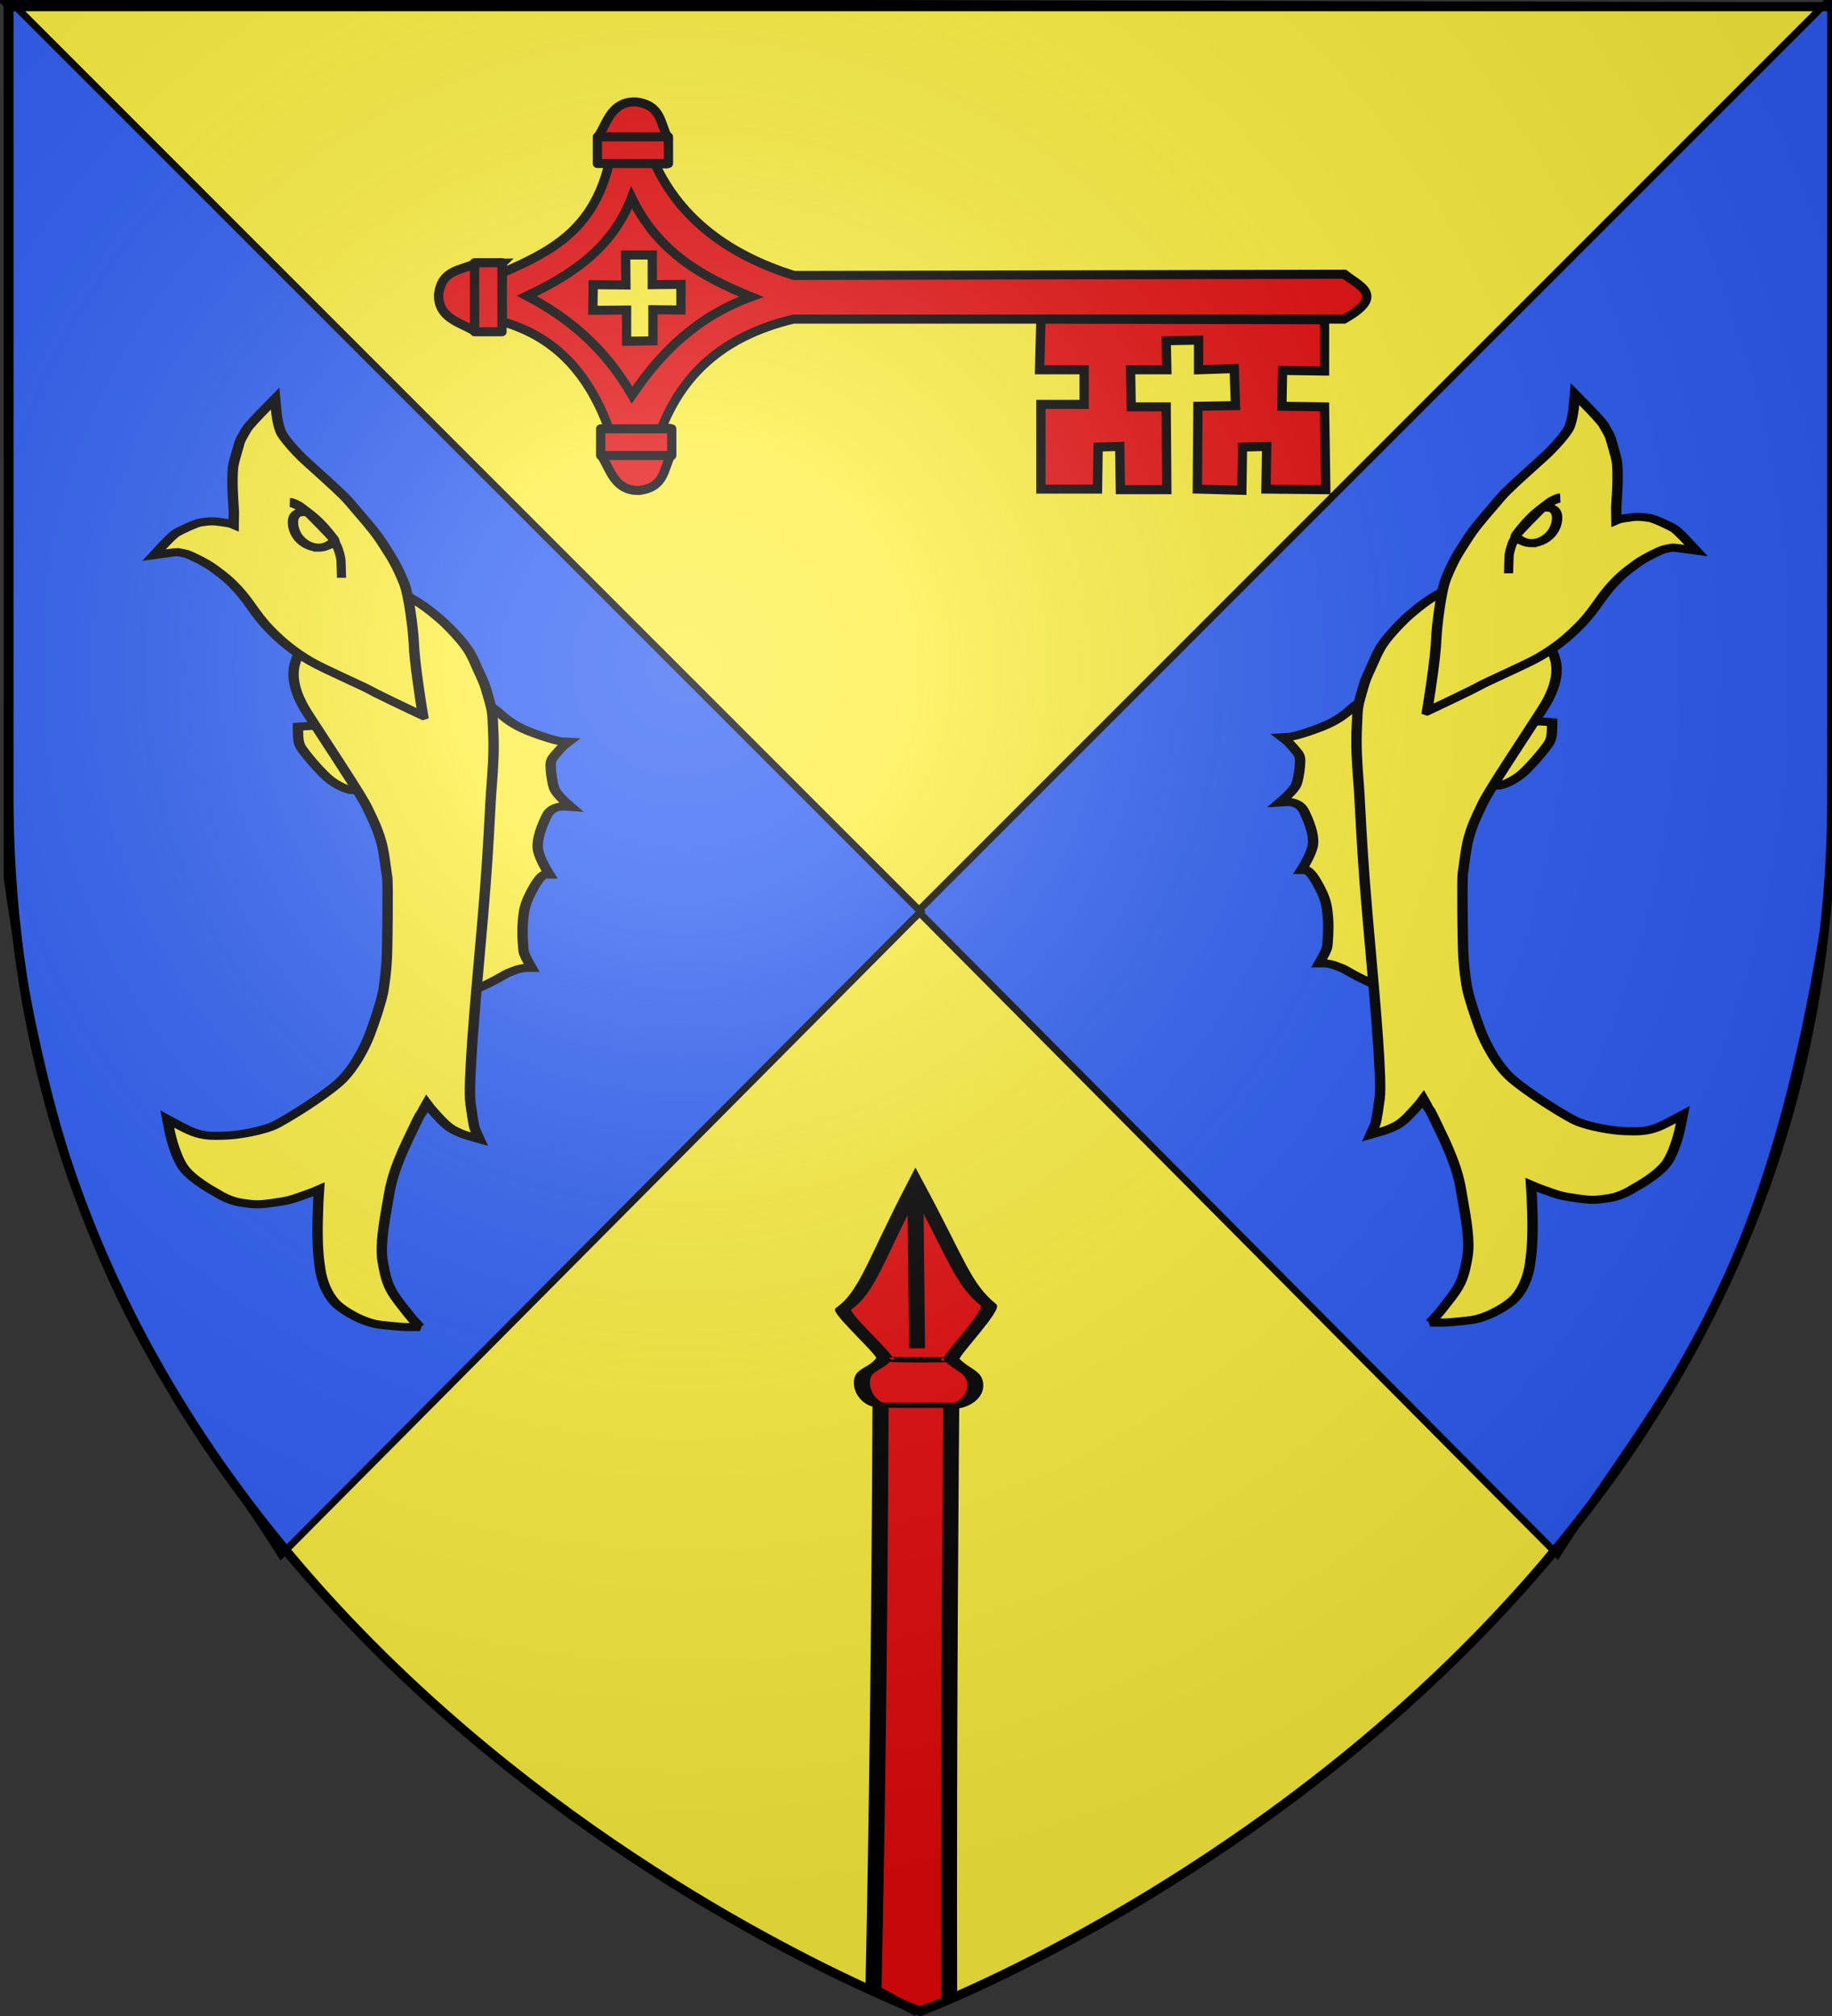
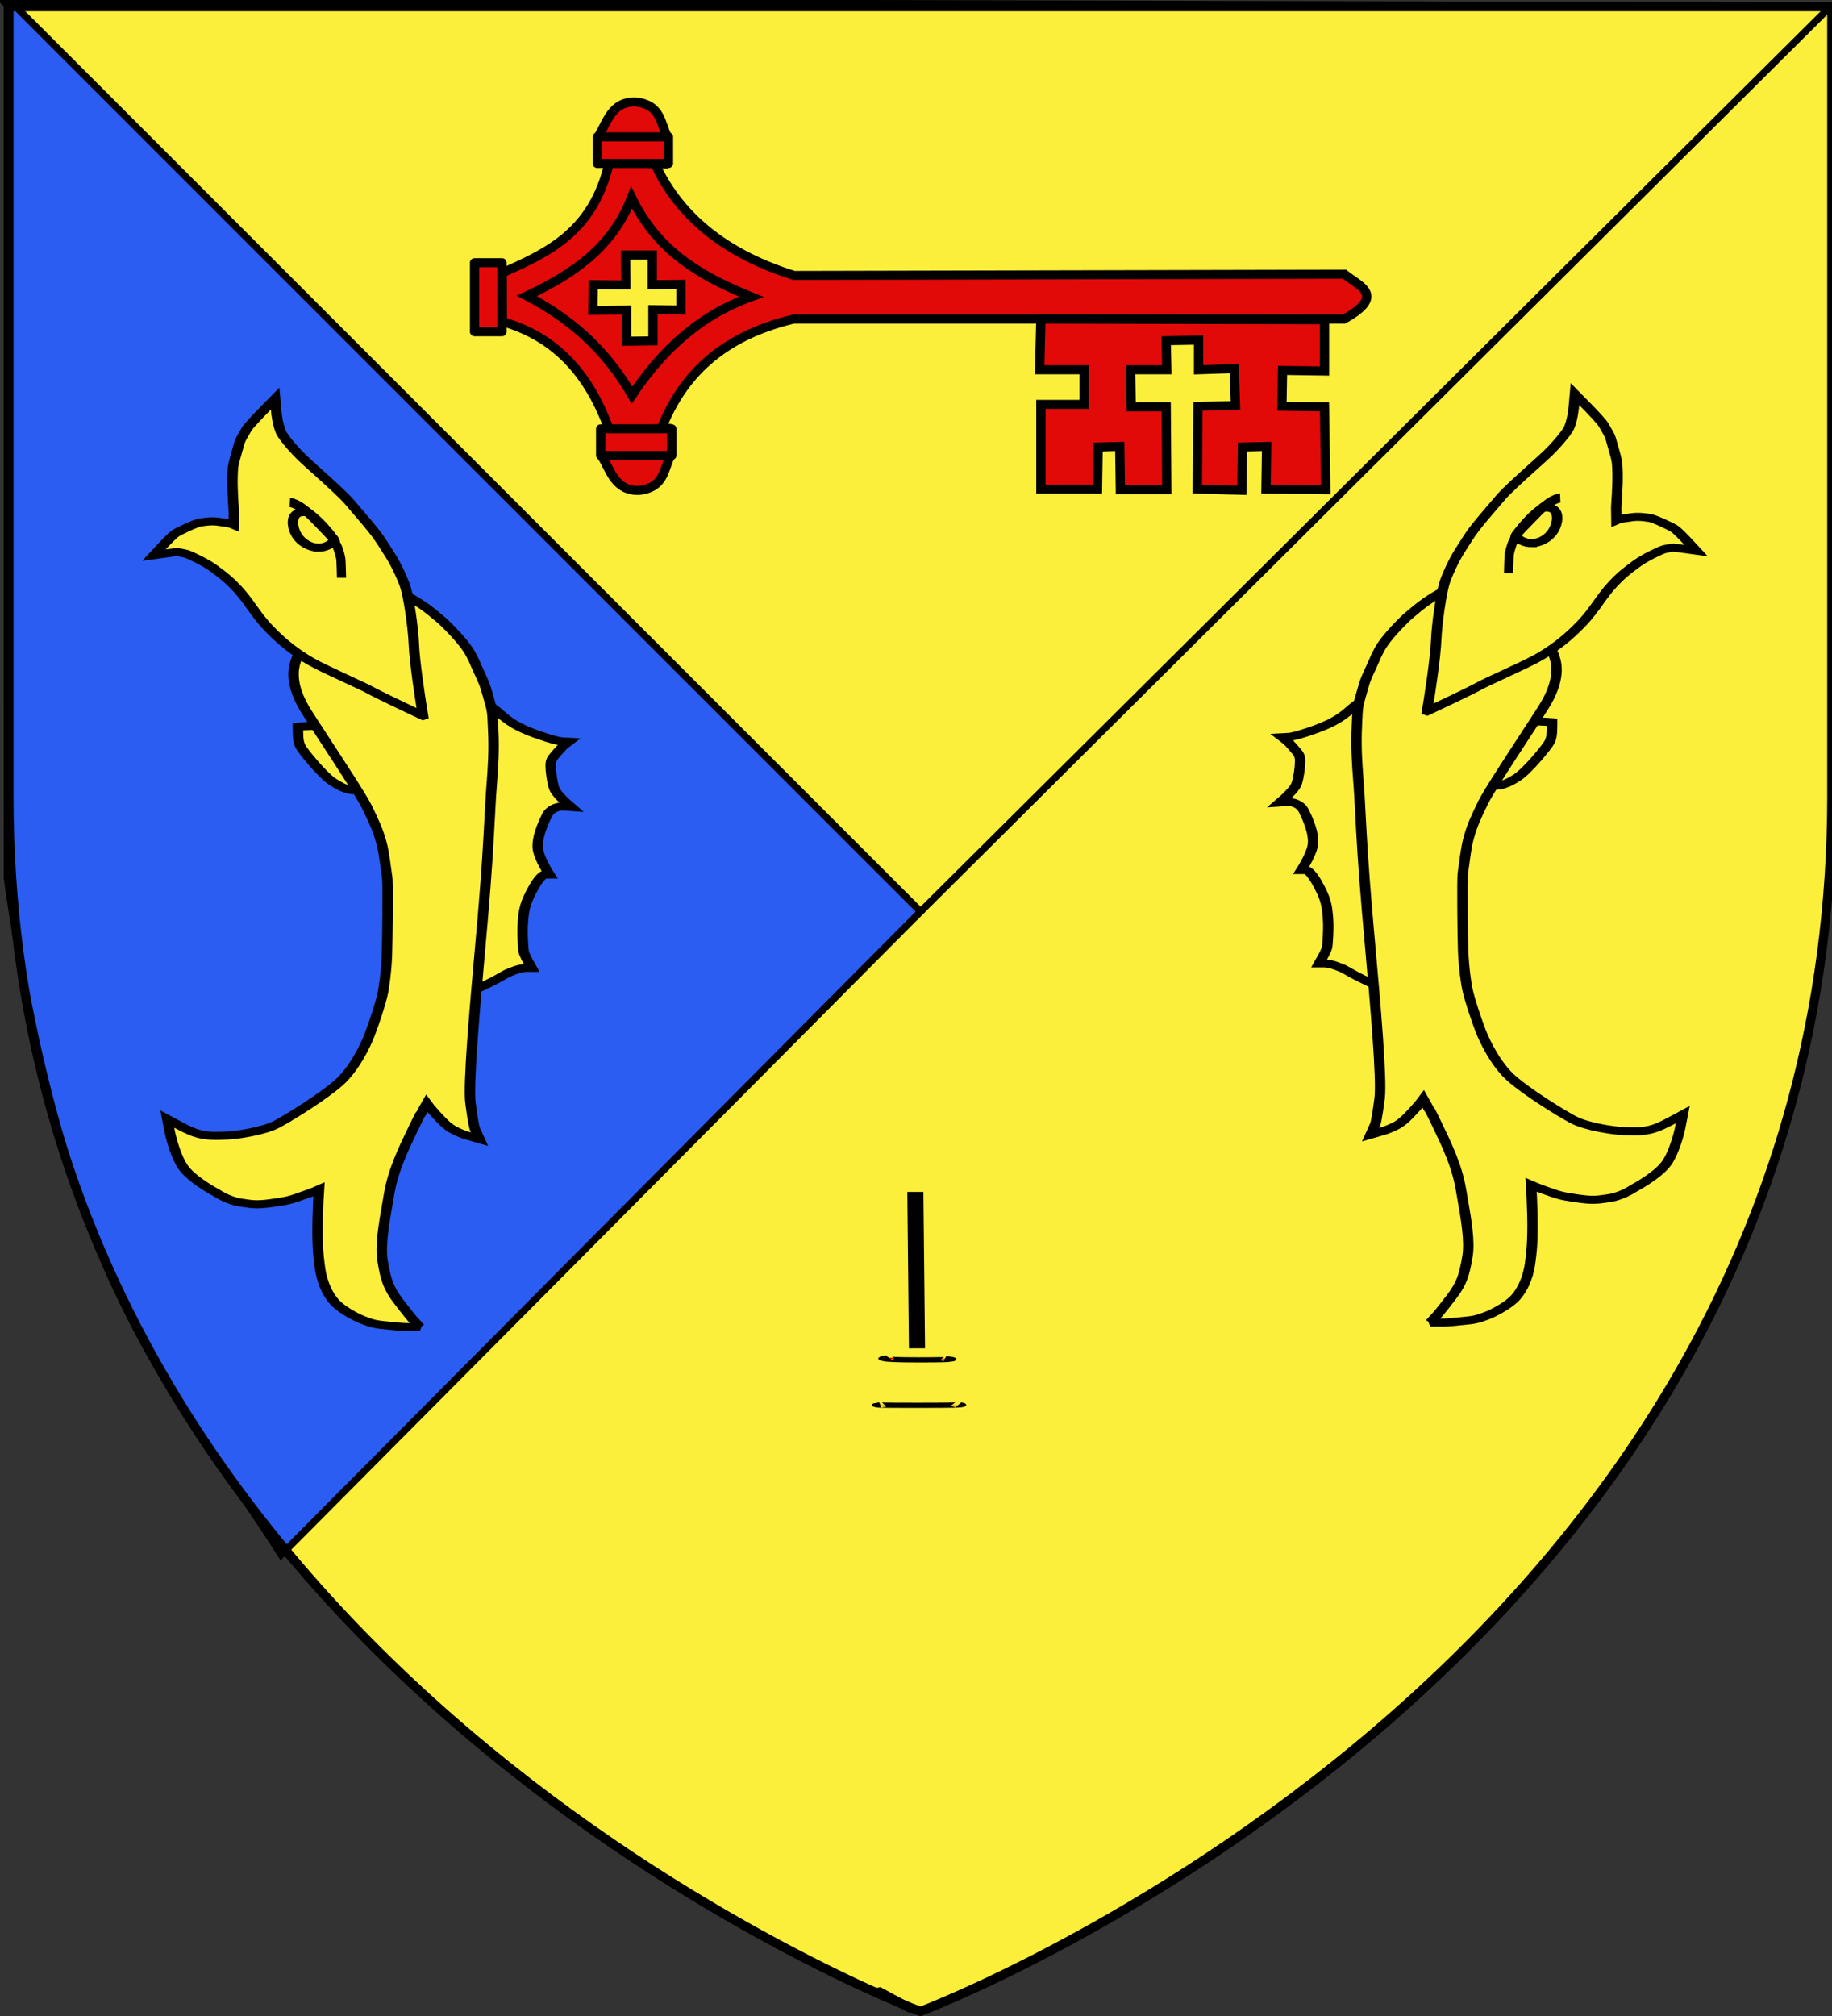
<svg xmlns="http://www.w3.org/2000/svg" xmlns:ns1="http://sodipodi.sourceforge.net/DTD/sodipodi-0.dtd" xmlns:ns2="http://www.inkscape.org/namespaces/inkscape" xmlns:xlink="http://www.w3.org/1999/xlink" version="1.0" width="600" height="660" id="svg2" ns1:version="0.32" ns2:version="0.48.1 r9760" ns1:docname="Blason ville fr Moyeuvre-Petite 57.svg" ns2:output_extension="org.inkscape.output.svg.inkscape">
  <rect width="100%" height="100%" fill="#333333" stroke="none" />
  <ns1:namedview ns2:window-height="671" ns2:window-width="993" ns2:pageshadow="2" ns2:pageopacity="0.0" guidetolerance="10.0" gridtolerance="10.0" objecttolerance="10.0" borderopacity="1.0" bordercolor="#666666" pagecolor="#ffffff" id="base" showgrid="false" ns2:zoom="0.34217552" ns2:cx="300.75309" ns2:cy="35.25209" ns2:window-x="287" ns2:window-y="2" ns2:current-layer="g2164" showguides="true" ns2:guide-bbox="true" ns2:window-maximized="0">
    <ns1:guide orientation="1,0" position="300,131.731" id="guide37279" />
  </ns1:namedview>
  <desc id="desc4">Flag of Canton of Valais (Wallis)</desc>
  <defs id="defs6">
    <linearGradient ns2:collect="always" id="linearGradient37281">
      <stop style="stop-color:#000000;stop-opacity:1;" offset="0" id="stop37283" />
      <stop style="stop-color:#000000;stop-opacity:0;" offset="1" id="stop37285" />
    </linearGradient>
    <linearGradient id="linearGradient2893">
      <stop style="stop-color:#ffffff;stop-opacity:0.314" offset="0" id="stop2895" />
      <stop style="stop-color:#ffffff;stop-opacity:0.251" offset="0.19" id="stop2897" />
      <stop style="stop-color:#6b6b6b;stop-opacity:0.125" offset="0.6" id="stop2901" />
      <stop style="stop-color:#000000;stop-opacity:0.125" offset="1" id="stop2899" />
    </linearGradient>
    <radialGradient ns2:collect="always" xlink:href="#linearGradient2893" id="radialGradient3045" gradientUnits="userSpaceOnUse" gradientTransform="matrix(1.353,0,0,1.349,560.942,-88.604)" cx="221.445" cy="226.331" fx="221.445" fy="226.331" r="300" />
    <style type="text/css" id="style33">
  .Rand2 { stroke: #202020; stroke-width:30; }
  .Rand4 { stroke: #202020; stroke-width:60; }
  .Rand6 { stroke: #202020; stroke-width:90; }
  .Schwarz { fill: #000000; }
  .Blau { fill: #0000ff; }
  .Gold { fill: #ffef00; }
  .Silber { fill: #ffffff; }
  </style>
    <g id="s">
      <g id="c">
        <path transform="matrix(0.951,0.309,-0.309,0.951,0,-1)" d="M 0,0 L 0,1 L 0.5,1 L 0,0 z " id="t" />
        <use height="540" width="810" y="0" x="0" id="use2144" transform="scale(-1,1)" xlink:href="#t" />
      </g>
      <g id="a">
        <use height="540" width="810" y="0" x="0" id="use2147" transform="matrix(0.309,0.951,-0.951,0.309,0,0)" xlink:href="#c" />
        <use height="540" width="810" y="0" x="0" id="use2149" transform="matrix(-0.809,0.588,-0.588,-0.809,0,0)" xlink:href="#c" />
      </g>
      <use height="540" width="810" y="0" x="0" id="use2151" transform="scale(-1,1)" xlink:href="#a" />
    </g>
    <g id="s-1">
      <g id="c-1">
        <path transform="matrix(0.951,0.309,-0.309,0.951,0,-1)" d="M 0,0 L 0,1 L 0.5,1 L 0,0 z " id="t-8" />
        <use height="540" width="810" y="0" x="0" id="use2144-5" transform="scale(-1,1)" xlink:href="#t-8" />
      </g>
      <g id="a-2">
        <use height="540" width="810" y="0" x="0" id="use2147-0" transform="matrix(0.309,0.951,-0.951,0.309,0,0)" xlink:href="#c-1" />
        <use height="540" width="810" y="0" x="0" id="use2149-1" transform="matrix(-0.809,0.588,-0.588,-0.809,0,0)" xlink:href="#c-1" />
      </g>
      <use height="540" width="810" y="0" x="0" id="use2151-1" transform="scale(-1,1)" xlink:href="#a-2" />
    </g>
    <g id="s-4">
      <g id="c-7">
        <path id="t-4" d="M 0,0 L 0,1 L 0.5,1 L 0,0 z " transform="matrix(0.951,0.309,-0.309,0.951,0,-1)" />
        <use xlink:href="#t-4" transform="scale(-1,1)" id="use2144-1" x="0" y="0" width="810" height="540" />
      </g>
      <g id="a-8">
        <use xlink:href="#c-7" transform="matrix(0.309,0.951,-0.951,0.309,0,0)" id="use2147-08" x="0" y="0" width="810" height="540" />
        <use xlink:href="#c-7" transform="matrix(-0.809,0.588,-0.588,-0.809,0,0)" id="use2149-8" x="0" y="0" width="810" height="540" />
      </g>
      <use xlink:href="#a-8" transform="scale(-1,1)" id="use2151-17" x="0" y="0" width="810" height="540" />
    </g>
    <g id="s-5">
      <g id="c-11">
        <path transform="matrix(0.951,0.309,-0.309,0.951,0,-1)" d="M 0,0 L 0,1 L 0.5,1 L 0,0 z" id="t-6" />
        <use height="540" width="810" y="0" x="0" id="use2144-19" transform="scale(-1,1)" xlink:href="#t-6" />
      </g>
      <g id="a-3">
        <use height="540" width="810" y="0" x="0" id="use2147-4" transform="matrix(0.309,0.951,-0.951,0.309,0,0)" xlink:href="#c-11" />
        <use height="540" width="810" y="0" x="0" id="use2149-7" transform="matrix(-0.809,0.588,-0.588,-0.809,0,0)" xlink:href="#c-11" />
      </g>
      <use height="540" width="810" y="0" x="0" id="use2151-9" transform="scale(-1,1)" xlink:href="#a-3" />
    </g>
    <linearGradient ns2:collect="always" xlink:href="#linearGradient37281" id="linearGradient37287" x1="143.549" y1="312.955" x2="651.24" y2="312.955" gradientUnits="userSpaceOnUse" />
    <radialGradient r="300" fy="226.331" fx="221.445" cy="226.331" cx="221.445" gradientTransform="matrix(1.353,0,0,1.349,-77.629,-85.747)" gradientUnits="userSpaceOnUse" id="radialGradient3163" xlink:href="#linearGradient2893-9" ns2:collect="always" />
    <radialGradient r="300" fy="218.901" fx="225.524" cy="218.901" cx="225.524" gradientTransform="matrix(0,1.386,-1.323,-5.741131e-8,-158.082,-109.541)" gradientUnits="userSpaceOnUse" id="radialGradient2871" xlink:href="#linearGradient2955" ns2:collect="always" />
    <radialGradient r="300" fy="218.901" fx="225.524" cy="218.901" cx="225.524" gradientTransform="matrix(0,1.749,-1.593,-1.049767e-7,551.788,-191.29)" gradientUnits="userSpaceOnUse" id="radialGradient2865" xlink:href="#linearGradient2955" ns2:collect="always" />
    <radialGradient r="300" fy="218.901" fx="225.524" cy="218.901" cx="225.524" gradientTransform="matrix(-4.167939e-4,2.183,-1.884,-3.599562e-4,615.597,-289.121)" gradientUnits="userSpaceOnUse" id="radialGradient1911" xlink:href="#linearGradient2955" ns2:collect="always" />
    <clipPath id="clip">
      <path id="path10" d="M 0,-200 L 0,600 L 300,600 L 300,-200 L 0,-200 z " />
    </clipPath>
    <polygon points="0,-1 0.588,0.809 -0.951,-0.309 0.951,-0.309 -0.588,0.809 0,-1 " transform="scale(53,53)" id="star" />
    <radialGradient gradientUnits="userSpaceOnUse" gradientTransform="matrix(-4.167939e-4,2.183,-1.884,-3.599562e-4,615.597,-289.121)" r="300" fy="218.901" fx="225.524" cy="218.901" cx="225.524" id="radialGradient2961" xlink:href="#linearGradient2955" ns2:collect="always" />
    <linearGradient id="linearGradient2955">
      <stop style="stop-color:#fd0000;stop-opacity:1;" offset="0" id="stop2867" />
      <stop id="stop2873" offset="0.5" style="stop-color:#e77275;stop-opacity:0.659;" />
      <stop id="stop2959" offset="1" style="stop-color:black;stop-opacity:0.323;" />
    </linearGradient>
    <linearGradient id="linearGradient2885">
      <stop style="stop-color:white;stop-opacity:1;" offset="0" id="stop2887" />
      <stop id="stop2891" offset="0.229" style="stop-color:white;stop-opacity:1;" />
      <stop style="stop-color:black;stop-opacity:1;" offset="1" id="stop2889" />
    </linearGradient>
    <linearGradient id="linearGradient2893-9">
      <stop id="stop2895-6" offset="0" style="stop-color:white;stop-opacity:0.314;" />
      <stop style="stop-color:white;stop-opacity:0.251;" offset="0.19" id="stop2897-6" />
      <stop id="stop2901-8" offset="0.6" style="stop-color:#6b6b6b;stop-opacity:0.125;" />
      <stop id="stop2899-5" offset="1" style="stop-color:black;stop-opacity:0.125;" />
    </linearGradient>
  </defs>
  <g ns2:groupmode="layer" id="layer4" ns2:label="fond écu">
    <g style="display:inline" id="layer3" transform="translate(0.774,-1.088)">
      <path d="m 300.676,658.913 c 0,0 298.5,-112.32 298.5,-397.772 0,-285.452 0,-258.552 0,-258.552 l -597,0 0,258.552 c 0,285.452 298.5,397.772 298.5,397.772 z" style="fill:#fcef3c;fill-opacity:1;fill-rule:evenodd;stroke:none" id="path2855" ns2:connector-curvature="0" />
      <path d="M 598.907,3.019 0.454,1.556 299.537,300.716 598.907,3.019 z" style="fill:#fcef3c;fill-opacity:1;fill-rule:evenodd;stroke:#000000;stroke-width:2.3;stroke-linecap:butt;stroke-linejoin:miter;stroke-miterlimit:4;stroke-opacity:1;stroke-dasharray:none" id="path2504" ns1:nodetypes="cccc" ns2:connector-curvature="0" />
-       <path d="M 599.001,288.429 599.034,0.297 299.874,299.379 509.285,509.968 c 33.523,-53.043 70.648,-85.373 89.715,-221.539 z" style="fill:#2b5df2;fill-opacity:1;fill-rule:evenodd;stroke:#000000;stroke-width:2.3;stroke-linecap:butt;stroke-linejoin:miter;stroke-miterlimit:4;stroke-opacity:1;stroke-dasharray:none;display:inline" id="path4504" ns1:nodetypes="ccccc" ns2:connector-curvature="0" />
      <path d="M 1.595,288.581 1.561,0.448 300.721,299.531 91.31,510.12 C 57.787,457.077 20.661,424.747 1.595,288.581 z" style="fill:#2b5df2;fill-opacity:1;fill-rule:evenodd;stroke:#000000;stroke-width:2.3;stroke-linecap:butt;stroke-linejoin:miter;stroke-miterlimit:4;stroke-opacity:1;stroke-dasharray:none;display:inline" id="path4506" ns1:nodetypes="ccccc" ns2:connector-curvature="0" />
      <g id="g9853" transform="translate(-411.884,-136.52)">
        <g style="display:inline" ns2:label="Fond écu" id="g9855" />
        <g ns2:label="Meubles" id="g9937" />
        <g ns2:label="Reflet final" id="g9939" />
        <g ns2:label="Contour final" id="g9941" />
      </g>
      <g id="g27199" transform="translate(-95.209,-30.014)" style="stroke:#000000;stroke-opacity:1;stroke-width:3;stroke-miterlimit:4;stroke-dasharray:none">
        <g style="display:inline;stroke:#000000;stroke-opacity:1;stroke-width:3;stroke-miterlimit:4;stroke-dasharray:none" ns2:label="Fond écu" id="layer3-1">
          <g transform="translate(-123.765,-47.355)" id="Layer_x0020_1" style="stroke:#000000;stroke-opacity:1;stroke-width:3;stroke-miterlimit:4;stroke-dasharray:none">
            <g transform="matrix(-1,0,0,1,94.988,-55.976)" id="g3971" style="stroke:#000000;stroke-opacity:1;stroke-width:3;stroke-miterlimit:4;stroke-dasharray:none">
              <g transform="matrix(0.83,-0.107,0.099,0.903,-356.325,-13.032)" id="g23099" style="stroke:#000000;stroke-opacity:1;stroke-width:3.441;stroke-miterlimit:4;stroke-dasharray:none" />
            </g>
          </g>
          <g transform="translate(-681.31,8.55)" id="g8062" style="stroke:#000000;stroke-opacity:1;stroke-width:3;stroke-miterlimit:4;stroke-dasharray:none">
            <g id="layer4-37" ns2:label="Meubles" style="stroke:#000000;stroke-opacity:1;stroke-width:3;stroke-miterlimit:4;stroke-dasharray:none" />
            <g style="stroke-width:3;stroke-miterlimit:4;stroke-dasharray:none;stroke:#000000;stroke-opacity:1" transform="translate(-47.963,-57.312)" id="Barbeaux">
              <g style="fill:#ffffff;stroke-width:3.621;stroke-miterlimit:4;stroke-dasharray:none;stroke:#000000;stroke-opacity:1" transform="matrix(0.812,0,0,0.845,186.423,147.205)" id="g15220" />
            </g>
          </g>
        </g>
        <g ns2:label="Meubles" id="layer4-0" style="stroke:#000000;stroke-opacity:1;stroke-width:3;stroke-miterlimit:4;stroke-dasharray:none">
          <g id="g23187" style="stroke:#000000;stroke-opacity:1;stroke-width:3;stroke-miterlimit:4;stroke-dasharray:none" />
          <g style="fill:#ffffff;stroke-width:4.224;stroke-miterlimit:4;stroke-dasharray:none;display:inline;stroke:#000000;stroke-opacity:1" transform="matrix(0.807,0,0,0.625,31.056,106.872)" id="g15212">
            <path style="fill:#fcef3c;stroke:#000000;stroke-width:4.224;stroke-miterlimit:4;stroke-dasharray:none;stroke-opacity:1" ns2:connector-curvature="0" d="m 263.962,400.729 -0.083,-1.843 -3.479,-77.967 -0.005,-0.129 0.021,-0.127 11.833,-73.091 0.203,-1.057 h 1.067 c 0.992,0 3.357,0.799 8.01,6.139 3.425,3.933 6.927,7.021 13.791,10.271 8.47,4.005 11.177,4.198 11.204,4.198 l 2.806,0.189 -2,1.981 c -0.029,0.027 -0.721,0.73 -3.356,4.683 -1.408,2.109 -1.979,3.087 -1.947,6.074 0.032,3.035 0.549,8.131 1.355,11.413 0.623,2.534 3.723,6.399 4.866,7.675 l 2.102,2.354 -3.147,-0.269 c -0.021,-0.002 -0.108,-0.008 -0.246,-0.008 -1.099,0 -4.819,0.354 -6.54,4.91 -3.093,8.188 -4.213,14.251 -3.424,18.542 0.797,4.318 3.634,10.354 3.66,10.414 l 0.872,1.777 h -1.978 c -0.015,0.003 -1.586,0.428 -4.096,6.021 -4.015,8.947 -4.28,12.737 -4.646,17.979 l -0.06,0.88 c -0.417,5.829 0.19,14.314 0.273,15.094 0.208,1.987 1.894,5.802 2.526,7.104 l 0.778,1.798 h -2 c -0.362,0 -2.314,0.067 -5.067,1.406 l -0.204,0.099 c -2.404,1.17 -2.404,1.17 -3.815,2.211 -0.579,0.428 -1.378,1.017 -2.625,1.901 -4.753,3.376 -10.593,6.621 -10.837,6.76 l -0.047,0.023 -0.05,0.021 -4.037,1.811 -1.678,0.763 0,0 z" id="path15214" />
            <use height="660" width="600" transform="matrix(-1,0,0,1,908.199,-2.358)" id="use3782" xlink:href="#path15214" y="0" x="0" style="stroke:#000000;stroke-opacity:1;stroke-width:4.224;stroke-miterlimit:4;stroke-dasharray:none" />
          </g>
          <g style="fill:#fcef3c;stroke-width:4.224;stroke-miterlimit:4;stroke-dasharray:none;display:inline;stroke:#000000;stroke-opacity:1" transform="matrix(0.807,0,0,0.625,66.456,106.872)" id="g15216">
            <path style="fill:#fcef3c;stroke:#000000;stroke-width:4.224;stroke-miterlimit:4;stroke-dasharray:none;stroke-opacity:1" ns2:connector-curvature="0" d="m 177.666,292.706 c -0.42,0 -0.782,-0.132 -1.12,-0.265 -0.074,-0.029 -0.162,-0.058 -0.268,-0.094 -0.939,-0.3 -2.892,-0.925 -6.617,-4.082 -4.258,-3.604 -12.176,-16.222 -13.031,-18.472 -0.863,-2.281 -0.92,-3.99 -0.984,-5.971 -0.073,-2.117 -0.071,-3.247 -0.071,-3.247 l 0.003,-1.144 1.138,-0.104 c 0.159,-0.014 3.906,-0.35 7.045,-0.423 3.128,-0.07 7.857,-0.206 7.859,-0.206 l 0.128,-0.004 0.128,0.021 7.797,1.394 0.901,0.159 0.12,0.906 c 0.09,0.665 2.165,16.292 2.375,19.22 0.237,3.34 -1.198,8.86 -3.477,11.256 -0.483,0.513 -1.073,1.056 -1.926,1.056 l 0,0 z" id="path15218" />
          </g>
          <g transform="matrix(0.807,0,0,0.625,66.456,106.872)" style="fill:#fcef3c;stroke-width:4.224;stroke-miterlimit:4;stroke-dasharray:none;display:inline;stroke:#000000;stroke-opacity:1" id="g15222">
            <path style="fill:#fcef3c;stroke:#000000;stroke-width:4.224;stroke-miterlimit:4;stroke-opacity:1;stroke-dasharray:none" ns2:connector-curvature="0" d="m 205.079,573.91 h -2.901 -2.464 c -0.514,0 -2.13,-0.056 -6.031,-0.577 -0.718,-0.099 -1.353,-0.179 -1.933,-0.251 -4.214,-0.539 -5.626,-0.72 -10.237,-3.094 -2.393,-1.231 -7.042,-4.431 -9.892,-7.687 -3.588,-4.099 -6.304,-11.55 -7.089,-19.45 l -0.113,-1.089 c -0.378,-3.551 -1.081,-10.173 -0.828,-24.116 0.132,-7.104 0.338,-12.281 0.529,-15.851 -1.302,0.739 -2.778,1.491 -4.417,2.247 l -0.777,0.358 c -6.526,3.016 -6.917,3.195 -13.228,4.39 -2.975,0.564 -4.907,0.795 -6.667,0.795 -2.092,0 -3.835,-0.338 -6.25,-0.81 l -0.483,-0.092 c -4.608,-0.893 -8.855,-4.288 -9.82,-5.104 -1.906,-1.327 -10.848,-7.794 -13.868,-14.173 -3.482,-7.354 -5.077,-18.053 -5.092,-18.161 l -0.432,-2.862 -0.516,-3.437 2.856,1.98 2.385,1.654 c 0.512,0.352 3.136,2.132 5.312,3.202 3.53,1.733 6.73,1.956 9.125,1.956 1.062,0 2.114,-0.047 3.018,-0.089 0.49,-0.023 0.973,-0.043 1.443,-0.061 3.409,-0.109 14.85,-2.141 20.456,-6.051 6.234,-4.351 18.668,-14.493 24.836,-21.445 6.218,-7.015 10.895,-19.188 12.677,-25.276 1.866,-6.38 4.388,-15.931 5.354,-21.845 0.291,-1.763 1.424,-10.368 1.683,-20.299 0.159,-6.111 0.493,-37.244 0.077,-40.457 -0.179,-1.396 -0.342,-2.971 -0.555,-5.039 l -0.011,-0.118 c -0.458,-4.435 -0.979,-9.461 -1.896,-13.545 -1.34,-5.981 -2.486,-9.391 -5.735,-18.008 -1.978,-5.234 -10.471,-22.021 -17.296,-35.511 -3.927,-7.755 -7.315,-14.453 -8.32,-16.729 -6.326,-14.317 -3.88,-22.343 -2.835,-25.771 0.074,-0.238 0.136,-0.439 0.189,-0.622 2.777,-9.943 34.819,-28.72 41.213,-32.383 l 0.666,-0.382 0.795,-0.455 0.769,0.499 0.644,0.418 c 0.571,0.376 5.614,3.759 10.541,8.897 4.772,4.982 5.702,6.354 5.74,6.409 1.208,1.505 7.606,9.668 9.934,15.415 l 0.363,0.898 c 0.96,2.37 0.995,2.461 1.235,3.217 0.195,0.614 0.537,1.684 1.782,5.182 l 0.078,0.228 c 2.317,6.5 2.348,6.608 3.413,11.472 l 0.102,0.458 c 0.233,1.062 0.516,2.349 0.881,3.965 1.009,4.476 1.079,6.713 1.198,10.42 0.027,1.016 0.063,2.126 0.121,3.435 0.472,11.188 -0.058,20.31 -0.571,29.129 -0.193,3.316 -0.351,6.082 -0.47,8.966 l -0.176,4.226 -0.015,0.333 c -0.79,19.004 -1.266,30.475 -2.948,56.069 -0.32,4.88 -0.721,10.713 -1.163,17.069 l -0.011,0.152 c -2.05,29.611 -4.853,70.166 -3.846,80.054 1.15,11.332 1.703,13.26 1.727,13.337 l 0.892,2.55 1.056,3.021 -2.997,-1.118 -2.499,-0.936 c -0.148,-0.056 -1.553,-0.593 -4.026,-2.104 -2.924,-1.788 -4.764,-3.979 -8.478,-9.255 -1.701,-2.422 -2.773,-4.136 -3.448,-5.321 -0.316,0.696 -0.674,1.525 -1.066,2.519 -0.771,1.951 -1.149,2.911 -1.652,3.535 -0.526,1.267 -1.817,4.702 -2.321,6.044 l -0.047,0.121 c -4.378,11.687 -8.504,22.695 -10.148,35.171 -0.181,1.381 -0.369,2.771 -0.559,4.167 l -0.076,0.559 c -1.508,11.095 -3.062,22.544 -2.01,30.477 1.246,9.416 2.191,13.982 6.595,21.365 4.472,7.499 5.385,8.776 5.421,8.827 l 1.429,2.019 1.678,2.369 0,0 z" id="path15224" />
          </g>
          <g style="fill:#fcef3c;stroke-width:4.224;stroke-miterlimit:4;stroke-dasharray:none;display:inline;stroke:#000000;stroke-opacity:1" transform="matrix(0.807,0,0,0.625,66.456,106.872)" id="g15228">
            <g style="fill:#fcef3c;stroke-width:4.224;stroke-miterlimit:4;stroke-dasharray:none;stroke:#000000;stroke-opacity:1" id="g15230">
              <path style="fill:#fcef3c;stroke:#000000;stroke-width:4.224;stroke-miterlimit:4;stroke-opacity:1;stroke-dasharray:none" ns2:connector-curvature="0" d="m 206.351,253.713 -2.653,-1.611 -2.218,-1.349 c -0.132,-0.081 -13.448,-8.179 -16.823,-10.636 -1.141,-0.828 -4.903,-3.077 -8.541,-5.252 l -0.132,-0.079 c -5.735,-3.43 -12.231,-7.32 -15.167,-9.521 -6.372,-4.777 -11.545,-10.014 -16.772,-16.979 -3.175,-4.23 -5.256,-7.993 -7.269,-11.631 -1.73,-3.126 -3.352,-6.053 -5.578,-9.166 -3.65,-5.113 -5.862,-7.231 -8.921,-10.162 l -0.978,-0.94 c -3.132,-3.018 -9.713,-7.067 -11.068,-7.515 -0.901,-0.296 -2.736,-0.785 -3.309,-0.859 -0.043,-0.004 -0.102,-0.004 -0.167,-0.004 -0.602,0 -1.679,0.123 -2.879,0.328 l -3.07,0.55 -3.65,0.652 2.169,-3.007 1.811,-2.512 c 0.762,-1.055 3.362,-4.6 4.842,-5.933 1.103,-0.992 8.045,-5.284 10.107,-5.673 1.398,-0.263 3.219,-0.567 4.888,-0.567 0.666,0 1.276,0.05 1.81,0.145 l 0.628,0.105 0.108,0.02 c 2.254,0.368 4.207,0.715 5.255,1.214 0.196,0.093 0.441,0.22 0.733,0.381 0.039,-2.622 0.081,-5.857 0.066,-6.766 -0.011,-0.558 -0.063,-1.583 -0.134,-2.93 -0.247,-4.751 -0.698,-13.448 -0.205,-20.35 0.131,-1.867 1.011,-5.765 1.655,-8.609 l 0.142,-0.639 c 0.138,-0.62 0.258,-1.156 0.341,-1.553 0.649,-3.146 0.764,-3.438 2.057,-6.308 l 0.174,-0.385 c 0.29,-0.648 0.646,-1.437 1.072,-2.419 0.783,-1.78 4.847,-7.246 7.2,-10.346 l 2.042,-2.679 2.414,-3.17 0.275,3.974 0.23,3.318 c 0.005,0.055 0.43,5.833 1.757,10.005 1.081,3.391 6.377,10.817 8.841,13.858 1.248,1.539 3.47,4.118 5.623,6.611 4.943,5.737 11.021,12.791 13.332,16.299 1.427,2.169 2.689,4.067 3.824,5.771 4.962,7.464 7.44,11.19 10.559,17.659 0.279,0.587 0.572,1.168 0.874,1.773 l 0.114,0.224 c 1.818,3.615 4.083,8.114 6.959,17.388 2.005,6.467 3.724,25.327 3.882,31.233 0.265,10.007 2.925,31.454 3.037,32.361 l 0.326,2.595 0.387,3.086 0,0 z" id="path15232" />
            </g>
          </g>
          <path style="fill:#fcef3c;stroke:#000000;stroke-width:3;stroke-miterlimit:4;stroke-dasharray:none;display:inline;stroke-opacity:1" ns2:connector-curvature="0" stroke-miterlimit="6" d="m 206.285,220.273 c 0,-1.355 -0.127,-3.949 -0.169,-5.42 -0.042,-1.47 -0.59,-2.905 -0.885,-3.885 -0.294,-0.978 -0.866,-1.839 -1.305,-2.677 -0.463,-0.88 -0.968,-1.829 -1.263,-2.154 -0.378,-0.419 -1.432,-1.732 -1.811,-2.155 -0.203,-0.228 -1.644,-1.758 -2.232,-2.318 -0.858,-0.815 -1.897,-1.665 -3.706,-3.069 -1.811,-1.404 -2.317,-1.762 -3.202,-2.187 -0.885,-0.424 -1.601,-0.75 -2.359,-0.784" id="path15236" />
          <g style="fill:#fcef3c;stroke-width:4.224;stroke-miterlimit:4;stroke-dasharray:none;display:inline;stroke:#000000;stroke-opacity:1" transform="matrix(0.807,0,0,0.625,66.456,106.872)" id="g15238">
            <path style="fill:#fcef3c;stroke:#000000;stroke-width:4.224;stroke-miterlimit:4;stroke-dasharray:none;stroke-opacity:1" ns2:connector-curvature="0" d="m 163.959,165.643 c -3.469,0 -7.042,-2.645 -8.889,-6.582 -1.452,-3.096 -2.192,-7.742 -0.703,-10.265 0.625,-1.054 1.612,-1.677 2.752,-1.751 l 0.108,-0.012 c 0.283,-0.031 0.828,-0.088 1.105,-0.088 0.151,0 0.552,0 0.933,0.252 0.822,0.535 1.069,0.823 1.589,1.479 l 0.184,0.229 c 0.077,0.095 7.246,9.481 8.6,11.503 0.21,0.264 0.35,0.589 0.476,0.881 0.297,0.698 0.533,1.25 0.092,1.919 l -0.432,0.657 h -0.789 c -0.115,0 -0.218,-0.008 -0.314,-0.023 -0.683,0.601 -1.472,0.972 -1.939,1.191 -0.864,0.407 -1.796,0.61 -2.773,0.61 l 0,0 z" id="path15240" />
          </g>
          <use height="660" width="600" transform="matrix(-1,0,0,1,794.789,-1.474)" id="use3784" xlink:href="#g15216" y="0" x="0" style="stroke:#000000;stroke-opacity:1;stroke-width:3;stroke-miterlimit:4;stroke-dasharray:none" />
          <use height="660" width="600" transform="matrix(-1,0,0,1,794.789,-1.474)" id="use3786" xlink:href="#g15222" y="0" x="0" style="stroke:#000000;stroke-opacity:1;stroke-width:3;stroke-miterlimit:4;stroke-dasharray:none" />
          <use height="660" width="600" transform="matrix(-1,0,0,1,794.789,-1.474)" id="use3788" xlink:href="#g15228" y="0" x="0" style="stroke:#000000;stroke-opacity:1;stroke-width:3;stroke-miterlimit:4;stroke-dasharray:none" />
          <use height="660" width="600" transform="matrix(-1,0,0,1,794.789,-1.474)" id="use3790" xlink:href="#path15236" y="0" x="0" style="stroke:#000000;stroke-opacity:1;stroke-width:3;stroke-miterlimit:4;stroke-dasharray:none" />
          <use height="660" width="600" transform="matrix(-1,0,0,1,794.789,-1.474)" id="use3792" xlink:href="#g15238" y="0" x="0" style="stroke:#000000;stroke-opacity:1;stroke-width:3;stroke-miterlimit:4;stroke-dasharray:none" />
        </g>
        <g style="display:inline;stroke:#000000;stroke-opacity:1;stroke-width:3;stroke-miterlimit:4;stroke-dasharray:none" ns2:label="Reflet final" id="layer2-6" />
        <g ns2:label="Contour final" id="layer1-5" style="stroke:#000000;stroke-opacity:1;stroke-width:3;stroke-miterlimit:4;stroke-dasharray:none" />
      </g>
    </g>
    <g transform="matrix(0,-0.565,-0.579,0,485.223,266.506)" style="fill:#ffffff;stroke:#000000;stroke-width:5.245;stroke-miterlimit:6;stroke-opacity:1;stroke-dasharray:none;display:inline" id="layer187">
      <g style="fill:#e20909;fill-opacity:1;stroke:#000000;stroke-width:7.755;stroke-miterlimit:6;stroke-opacity:1;stroke-dasharray:none" id="g4022" transform="matrix(0.675,0,0,0.678,185.559,36.822)">
        <g id="g13046" style="stroke:#000000;stroke-width:7.755;stroke-miterlimit:6;stroke-opacity:1;stroke-dasharray:none">
          <path style="fill:#e20909;fill-opacity:1;fill-rule:evenodd;stroke:#000000;stroke-width:7.755;stroke-linecap:butt;stroke-linejoin:miter;stroke-miterlimit:6;stroke-opacity:1;stroke-dasharray:none" d="m 169.747,41.457 c -5.159,-0.256 -11.401,4.513 -19.782,18.898 l 0,459.407 c -15.005,60.939 -49.508,93.329 -94.46,110.346 l 0,43.512 c 43.919,15.682 78.328,41.504 92.329,89.097 l 41.741,0.184 c 17.967,-39.666 36.002,-76.007 94.044,-89.282 l 0,-38.211 C 234.743,613.736 204.321,571.925 187.444,519.254 L 188.509,60.078 C 182.469,52.885 177.287,41.831 169.747,41.457 z m -11.999,572.196 22.052,0 -0.278,23.876 25.48,0 0,22.263 -25.758,-0.23 0.278,27.287 -22.005,0.277 0.232,-28.117 -26.777,0 0.278,-22.032 26.777,0 -0.278,-23.323 z" id="path11319" ns2:connector-curvature="0" />
          <path d="m 169.122,555.04 c 16.77,40.004 37.761,77.558 85.153,99.783 -43.054,16.005 -66.134,49.587 -84.403,87.404 -18.304,-34.081 -43.912,-64.668 -85.153,-87.779 36.754,-24.085 67.578,-54.397 84.403,-99.408 z" id="path11321" style="fill:none;stroke:#000000;stroke-width:7.755;stroke-linecap:butt;stroke-linejoin:miter;stroke-miterlimit:6;stroke-opacity:1;stroke-dasharray:none" ns2:connector-curvature="0" />
          <g id="g13038" style="stroke:#000000;stroke-width:7.755;stroke-miterlimit:6;stroke-opacity:1;stroke-dasharray:none">
            <g style="fill:#e20909;fill-opacity:1;stroke:#000000;stroke-width:7.755;stroke-miterlimit:6;stroke-opacity:1;stroke-dasharray:none" id="g11330" transform="translate(-17.315,30.756)">
              <path style="fill:#e20909;fill-opacity:1;fill-rule:evenodd;stroke:#000000;stroke-width:7.755;stroke-linecap:butt;stroke-linejoin:miter;stroke-miterlimit:6;stroke-opacity:1;stroke-dasharray:none" id="path11326" d="m 300.473,593.682 1.5,57.769 22.507,-1e-5 c 12.882,-7.348 29.577,-11.155 29.26,-30.76 -2.555,-21.752 -18.652,-20.483 -30.385,-26.634 l -22.883,-0.375 z" ns2:connector-curvature="0" />
              <rect style="fill:#e20909;fill-opacity:1;stroke:#000000;stroke-width:7.755;stroke-linecap:round;stroke-linejoin:round;stroke-miterlimit:6;stroke-opacity:1;stroke-dasharray:none" id="rect11328" y="593.307" x="300.849" height="59.269" width="22.883" />
            </g>
            <g style="fill:#e20909;fill-opacity:1;stroke:#000000;stroke-width:7.755;stroke-miterlimit:6;stroke-opacity:1;stroke-dasharray:none" id="g11334" transform="matrix(-1,0,0,1,356.623,28.005)">
              <path style="fill:#e20909;fill-opacity:1;fill-rule:evenodd;stroke:#000000;stroke-width:7.755;stroke-linecap:butt;stroke-linejoin:miter;stroke-miterlimit:6;stroke-opacity:1;stroke-dasharray:none" id="path11336" d="m 300.473,593.682 1.5,57.769 22.507,-1e-5 c 12.882,-7.348 29.577,-11.155 29.26,-30.76 -2.555,-21.752 -18.652,-20.483 -30.385,-26.634 l -22.883,-0.375 z" ns2:connector-curvature="0" />
              <rect style="fill:#e20909;fill-opacity:1;stroke:#000000;stroke-width:7.755;stroke-linecap:round;stroke-linejoin:round;stroke-miterlimit:6;stroke-opacity:1;stroke-dasharray:none" id="rect11338" y="593.307" x="300.849" height="59.269" width="22.883" />
            </g>
          </g>
-           <path d="m 198.006,762.543 -57.769,1.5 1e-5,22.507 c 7.348,12.882 11.155,29.577 30.76,29.26 21.752,-2.555 20.483,-18.652 26.634,-30.385 l 0.375,-22.883 z" id="path11342" style="fill:#e20909;fill-opacity:1;fill-rule:evenodd;stroke:#000000;stroke-width:7.755;stroke-linecap:butt;stroke-linejoin:miter;stroke-miterlimit:6;stroke-opacity:1;stroke-dasharray:none" ns2:connector-curvature="0" />
          <rect width="22.883" height="59.269" x="762.919" y="-198.381" transform="matrix(0,1,-1,0,0,0)" id="rect11344" style="fill:#e20909;fill-opacity:1;stroke:#000000;stroke-width:7.755;stroke-linecap:round;stroke-linejoin:round;stroke-miterlimit:6;stroke-opacity:1;stroke-dasharray:none" />
          <path d="m 149.419,76.72 -44.032,2e-6 0.53,35.013 -30.769,0.53 L 74.618,76.72 3.53,75.659 4.061,125.526 40.666,124.996 40.135,145.155 3,145.685 l 1.061,37.135 71.088,-0.53 0.53,-31.3 31.83,1.061 -1.061,29.708 25.464,0 -0.53,27.056 -24.934,-0.53 1e-5,30.239 -31.83,-0.53 0,-29.178 -71.088,-0.53 0,38.727 37.135,0.531 -0.53,18.037 -36.074,0.53 10e-6,47.215 72.679,0 0,-36.074 29.708,0 -1e-5,37.135 43.501,-1.061 -0.531,-236.605 z" id="path15787" style="fill:#e20909;fill-opacity:1;fill-rule:evenodd;stroke:#000000;stroke-width:7.755;stroke-linecap:butt;stroke-linejoin:miter;stroke-miterlimit:6;stroke-opacity:1;stroke-dasharray:none" ns2:connector-curvature="0" />
        </g>
      </g>
    </g>
    <g transform="translate(-280.835,-87.23)" id="g3606">
      <g id="g3269" style="fill:#2b5df2" transform="matrix(0.729,0,0,0.596,362.945,349.626)" />
    </g>
    <g ns2:label="Meubles" id="layer4-2" transform="matrix(2.199,0,0,1.169,-358.251,372.833)" style="stroke:#000000;stroke-opacity:1;stroke-width:1.871;stroke-miterlimit:4;stroke-dasharray:none">
      <g style="fill:#e20909;stroke:#000000;stroke-width:0.898;stroke-miterlimit:4;stroke-opacity:1;stroke-dasharray:none" transform="matrix(0,-1.624,2.669,0,611.198,607.225)" id="g2164">
-         <path style="fill:#e20909;stroke:#000000;stroke-width:0.898;stroke-miterlimit:4;stroke-opacity:1;stroke-dasharray:none" d="m 223.455,-116.87 3.943,-2.347 c 27.216,0.188 59.397,0.332 100.607,0.394 6.1e-4,-0.412 1.633,-1.053 3.959,-1.042 2.311,0.011 2.11,0.814 4.134,1.257 0.825,0 7.901,-2.552 8.477,-2.29 2.959,1.346 7.828,1.701 21.718,4.029 -13.595,2.367 -17.407,2.638 -21.004,4.062 -0.696,0.375 -8.518,-2.065 -9.375,-2.065 -2.063,0.653 -2.042,1.275 -4.315,1.331 -2.273,0.056 -3.836,-0.723 -3.836,-1.339 0,0 -54.325,-0.163 -102.267,-0.117 z m 114.319,0.08 26.981,-0.09 z" id="path2189" ns1:nodetypes="ccczcsccczcccccc" ns2:connector-curvature="0" />
+         <path style="fill:#e20909;stroke:#000000;stroke-width:0.898;stroke-miterlimit:4;stroke-opacity:1;stroke-dasharray:none" d="m 223.455,-116.87 3.943,-2.347 z m 114.319,0.08 26.981,-0.09 z" id="path2189" ns1:nodetypes="ccczcsccczcccccc" ns2:connector-curvature="0" />
        <path style="fill:#e20909;fill-rule:evenodd;stroke:#000000;stroke-width:0.898;stroke-linecap:butt;stroke-linejoin:miter;stroke-miterlimit:4;stroke-opacity:1;stroke-dasharray:none" d="m 336.172,-118.357 c 0,0 -0.383,-0.876 -0.383,1.635 0,2.51 0.191,1.486 0.191,1.486" id="path3191" ns1:nodetypes="csc" ns2:connector-curvature="0" />
        <path style="fill:#e20909;fill-rule:evenodd;stroke:#000000;stroke-width:0.898;stroke-linecap:butt;stroke-linejoin:miter;stroke-miterlimit:4;stroke-opacity:1;stroke-dasharray:none" d="m 328.015,-118.831 c 0,0 -0.065,-0.467 -0.065,2.044 0,2.51 0.08,2.302 0.08,2.302" id="path3193" ns1:nodetypes="csc" ns2:connector-curvature="0" />
      </g>
    </g>
  </g>
  <g ns2:groupmode="layer" id="layer5" ns2:label="meuble " />
  <g ns2:groupmode="layer" id="layer6" ns2:label="reflet" ns1:insensitive="true">
    <g id="layer2" transform="translate(-637.143,1.429)">
-       <path d="M 938.571,655.643 C 938.571,655.643 1237.071,543.323 1237.071,257.871 C 1237.071,-27.58 1237.071,-0.681 1237.071,-0.681 L 640.071,-0.681 L 640.071,257.871 C 640.071,543.323 938.571,655.643 938.571,655.643 z" style="opacity:1;fill:url(#radialGradient3045);fill-opacity:1;fill-rule:evenodd;stroke:none;stroke-width:1px;stroke-linecap:butt;stroke-linejoin:miter;stroke-opacity:1" id="path2875" />
-     </g>
+       </g>
  </g>
  <g ns2:groupmode="layer" id="layer7" ns2:label="contour" ns1:insensitive="true">
    <g id="layer1" transform="translate(1.429,-1.3914286e-4)">
      <path d="M 300,658.5 C 300,658.5 1.5,546.18 1.5,260.728 C 1.5,-24.723 1.5,2.176 1.5,2.176 L 598.5,2.176 L 598.5,260.728 C 598.5,546.18 300,658.5 300,658.5 z" style="opacity:1;fill:none;fill-opacity:1;fill-rule:evenodd;stroke:#000000;stroke-width:3;stroke-linecap:butt;stroke-linejoin:miter;stroke-miterlimit:4;stroke-dasharray:none;stroke-opacity:1" id="path1411" />
    </g>
  </g>
</svg>